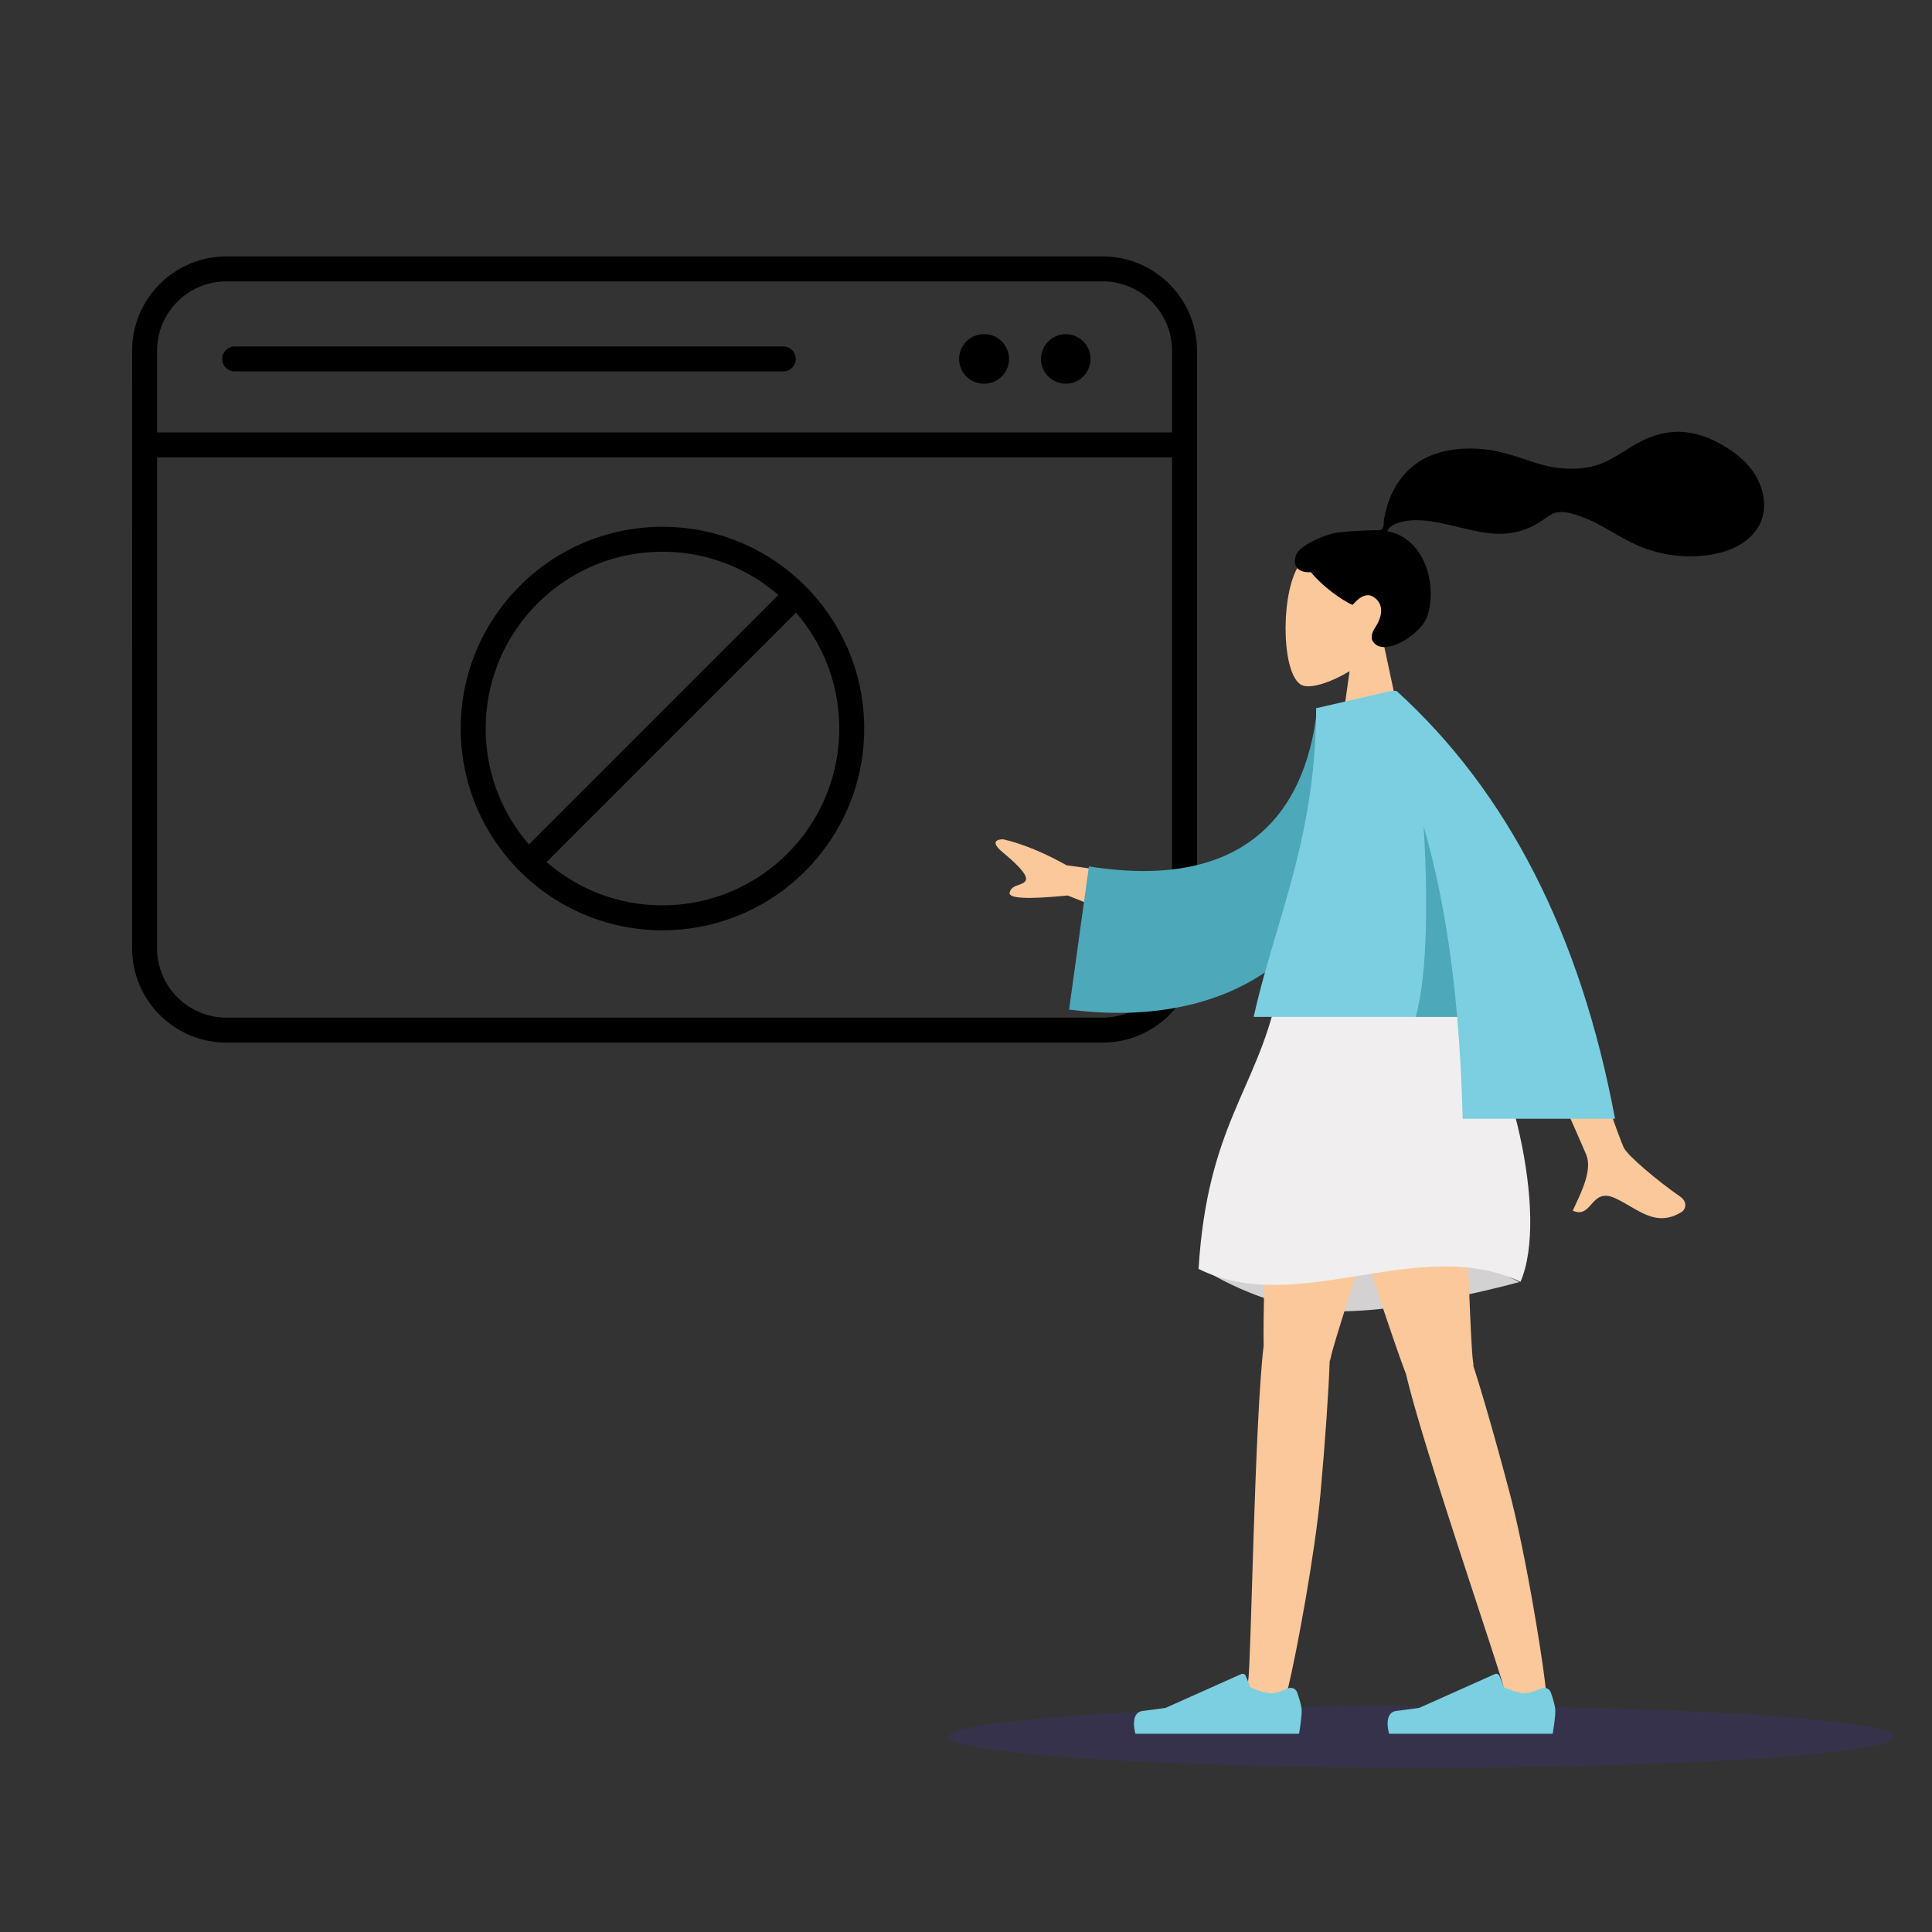
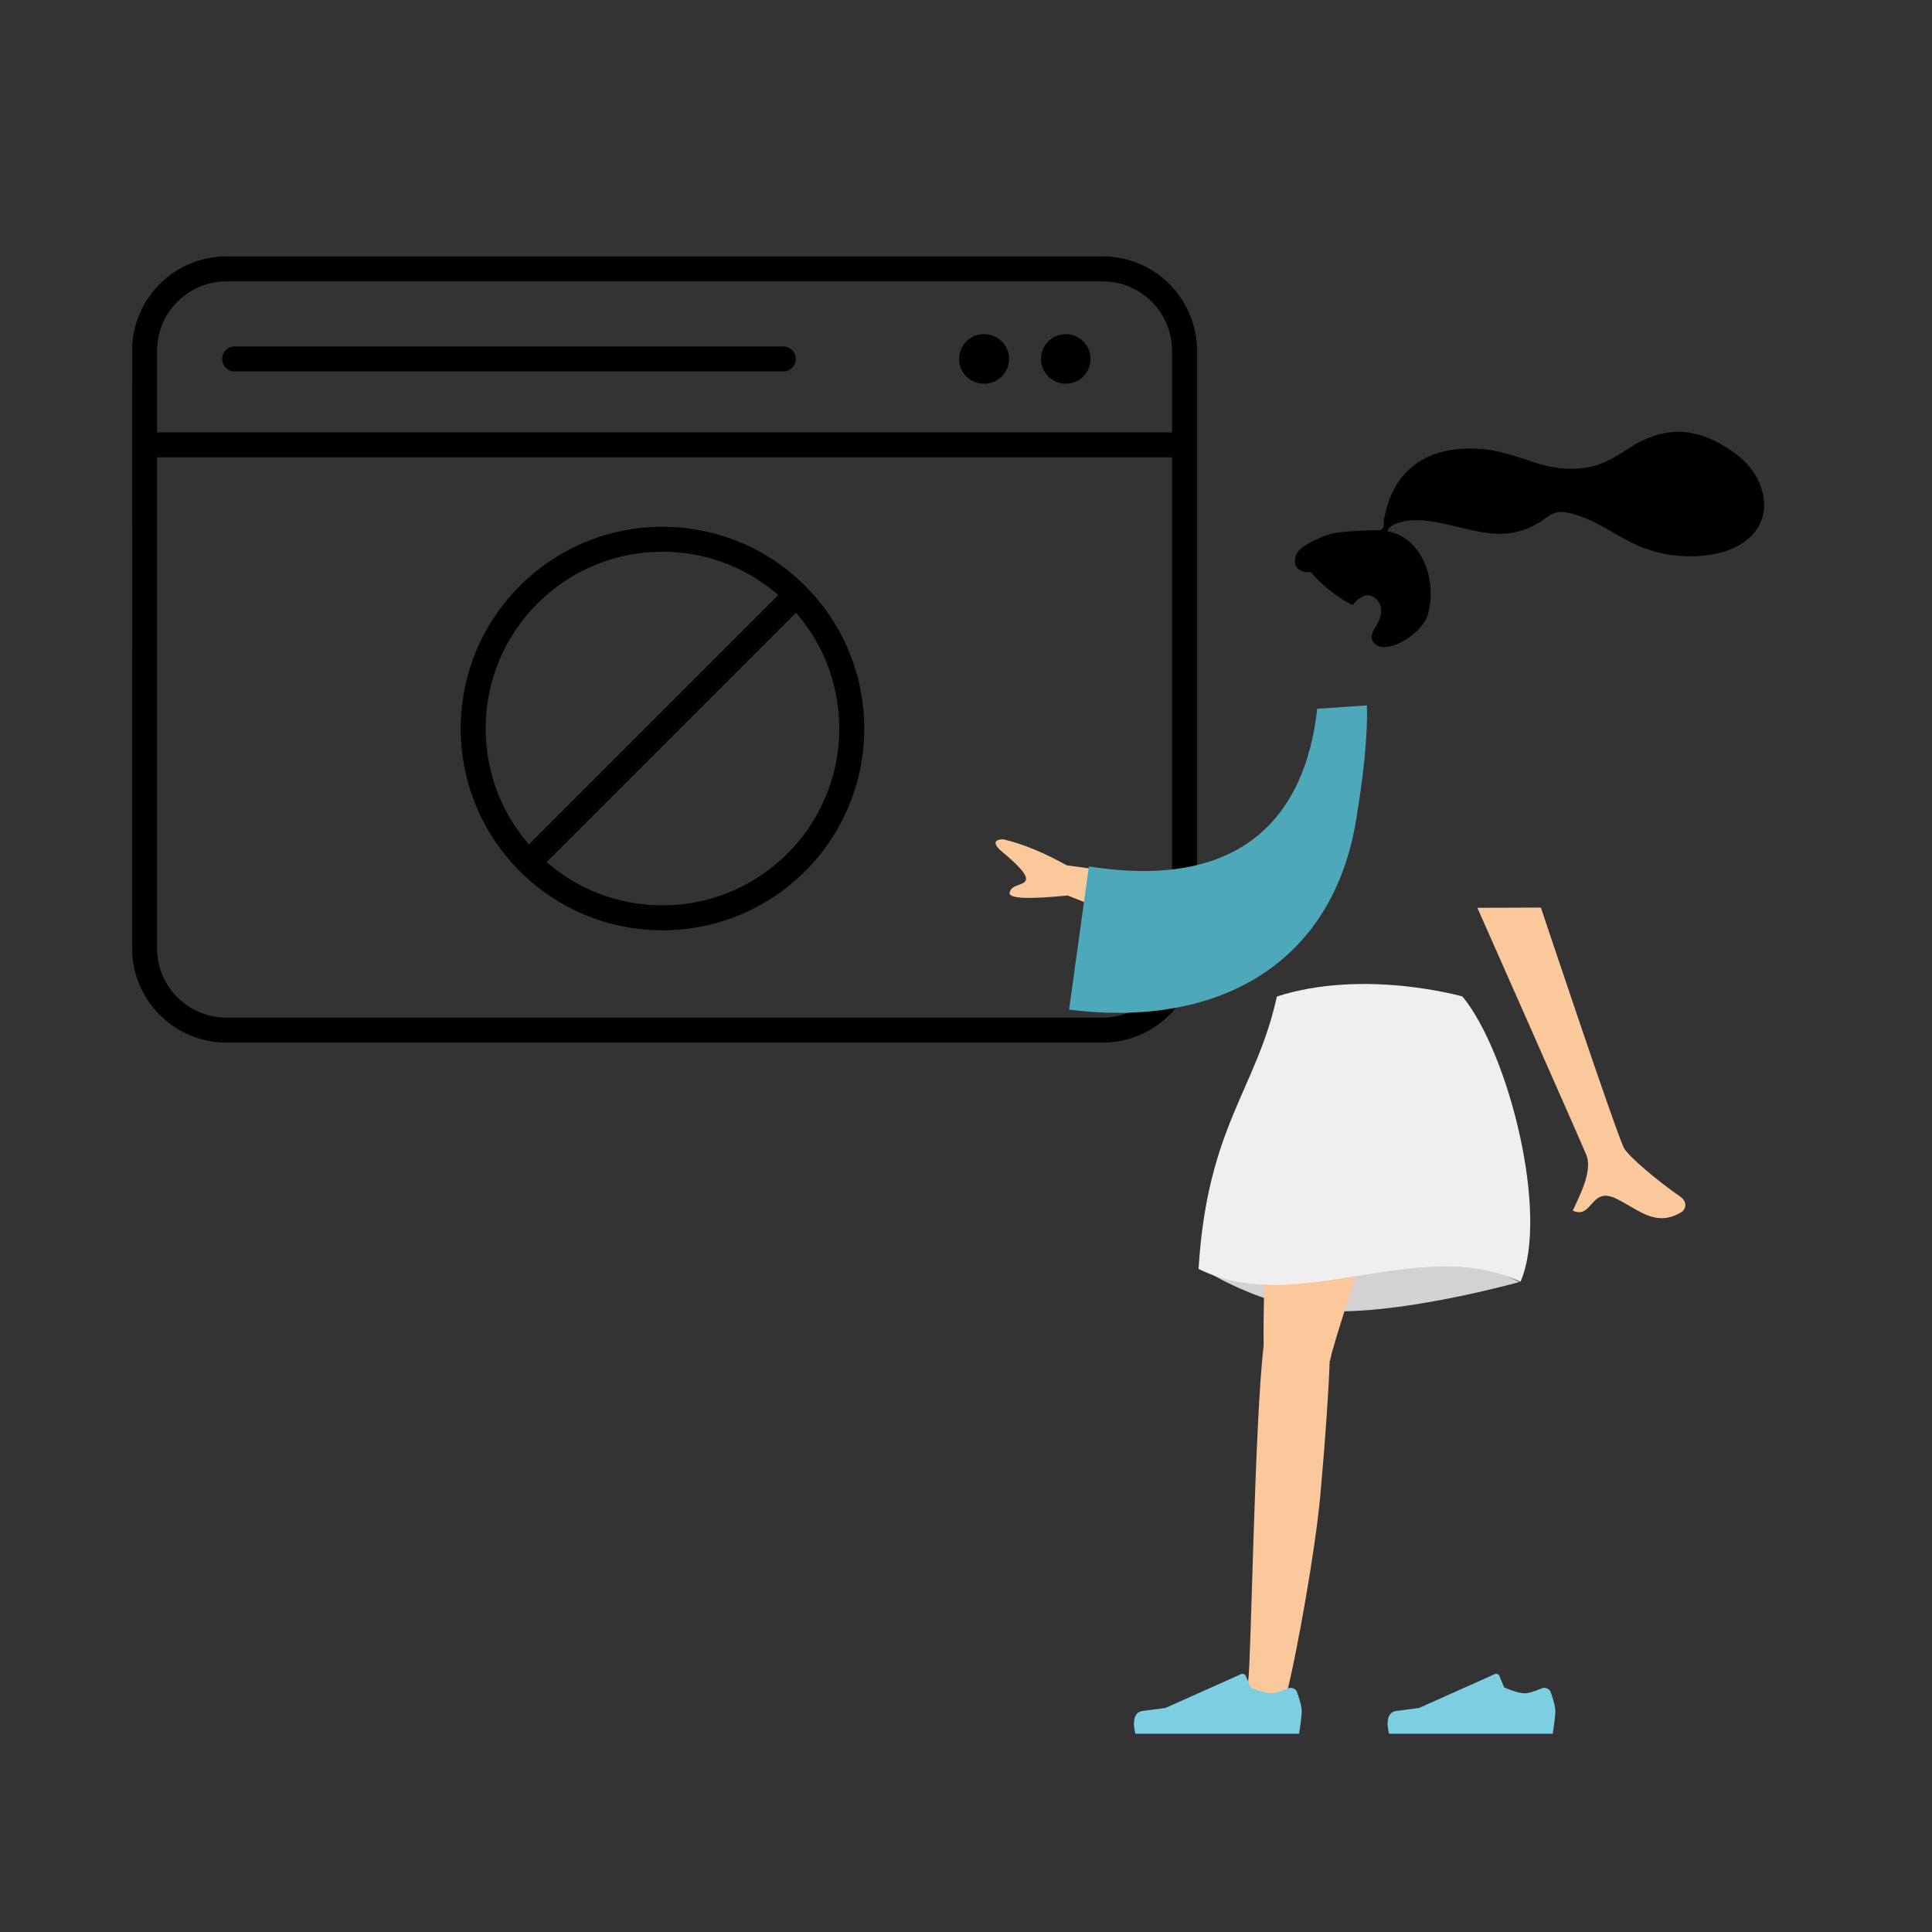
<svg xmlns="http://www.w3.org/2000/svg" width="564" height="564" fill="none">
  <rect width="100%" height="100%" fill="#333333" stroke="none" />
-   <path fill="#000" fill-rule="evenodd" d="M38.571 102.393c0-15.21 12.334-27.537 27.546-27.537h255.765c15.212 0 27.546 12.328 27.546 27.537V276.82c0 15.209-12.334 27.536-27.546 27.536H66.117c-15.212 0-27.546-12.327-27.546-27.536zm27.546-20.25c-11.19 0-20.26 9.067-20.26 20.25v23.836h296.286v-23.836c0-11.183-9.07-20.25-20.261-20.25zm276.026 51.371H45.857V276.82c0 11.183 9.07 20.251 20.26 20.251h255.765c11.191 0 20.261-9.068 20.261-20.251zm-54.864-28.723.001-.008-.001-.009-.005-.016a.05.05 0 0 0-.028-.028l-.016-.005-.007-.001-.008.001a.1.1 0 0 0-.033.016.1.1 0 0 0-.016.033l-.001.009.001.008.005.016.011.018q.004.004.018.011l.015.004.008.001h.001l.006-.001.016-.004q.013-.007.017-.011l.003-.004.008-.014.003-.01zm-7.285-.008a7.23 7.23 0 0 1 7.229-7.227 7.228 7.228 0 1 1 0 14.454 7.23 7.23 0 0 1-7.229-7.227m31.189.001-.001-.009-.005-.016a.05.05 0 0 0-.028-.028l-.016-.005-.007-.001-.008.001-.015.005q-.014.006-.017.011l-.005.006-.006.011-.005.016-.001.005-.001.004.002.008.002.009.003.007.011.018q.002.004.017.011l.009.003.006.001.008.001h.002l.005-.001.016-.004q.013-.007.017-.011t.011-.018zm-7.286-.001a7.23 7.23 0 0 1 7.229-7.227 7.227 7.227 0 1 1 0 14.454 7.23 7.23 0 0 1-7.229-7.227m-239.032 0a3.643 3.643 0 0 1 3.643-3.643H228.66a3.643 3.643 0 0 1 0 7.286H68.508a3.643 3.643 0 0 1-3.643-3.643m128.528 56.288c-28.502 0-51.607 23.105-51.607 51.607 0 12.94 4.762 24.767 12.63 33.825l72.802-72.802c-9.058-7.868-20.885-12.63-33.825-12.63m41.64 9.96c-10.658-10.656-25.379-17.246-41.64-17.246-32.526 0-58.893 26.367-58.893 58.893s26.367 58.893 58.893 58.893 58.893-26.367 58.893-58.893c0-16.261-6.591-30.982-17.246-41.64l-.004-.004zm-2.663 7.821-72.803 72.803c9.058 7.868 20.886 12.63 33.826 12.63 28.502 0 51.607-23.105 51.607-51.607 0-12.94-4.763-24.767-12.63-33.826" clip-rule="evenodd" />
-   <ellipse cx="415" cy="506.999" fill="#5232DB" opacity=".15" rx="138" ry="9" style="mix-blend-mode:multiply" />
-   <path fill="#FAC89A" fill-rule="evenodd" d="M393.975 195.94c-5.483 3.316-10.87 4.919-13.399 4.265-6.34-1.641-6.923-24.923-2.017-34.101s30.128-13.179 31.4 5.006c.441 6.312-2.2 11.945-6.101 16.541l6.996 32.724h-20.32z" clip-rule="evenodd" />
+   <path fill="#000" fill-rule="evenodd" d="M38.571 102.393c0-15.21 12.334-27.537 27.546-27.537h255.765c15.212 0 27.546 12.328 27.546 27.537V276.82c0 15.209-12.334 27.536-27.546 27.536H66.117c-15.212 0-27.546-12.327-27.546-27.536zm27.546-20.25c-11.19 0-20.26 9.067-20.26 20.25v23.836h296.286v-23.836c0-11.183-9.07-20.25-20.261-20.25zm276.026 51.371H45.857V276.82c0 11.183 9.07 20.251 20.26 20.251h255.765c11.191 0 20.261-9.068 20.261-20.251zm-54.864-28.723.001-.008-.001-.009-.005-.016a.05.05 0 0 0-.028-.028l-.016-.005-.007-.001-.008.001a.1.1 0 0 0-.033.016.1.1 0 0 0-.016.033l-.001.009.001.008.005.016.011.018q.004.004.018.011l.015.004.008.001h.001l.006-.001.016-.004q.013-.007.017-.011l.003-.004.008-.014.003-.01zm-7.285-.008a7.23 7.23 0 0 1 7.229-7.227 7.228 7.228 0 1 1 0 14.454 7.23 7.23 0 0 1-7.229-7.227m31.189.001-.001-.009-.005-.016a.05.05 0 0 0-.028-.028l-.016-.005-.007-.001-.008.001-.015.005q-.014.006-.017.011l-.005.006-.006.011-.005.016-.001.005-.001.004.002.008.002.009.003.007.011.018q.002.004.017.011l.009.003.006.001.008.001h.002q.013-.007.017-.011t.011-.018zm-7.286-.001a7.23 7.23 0 0 1 7.229-7.227 7.227 7.227 0 1 1 0 14.454 7.23 7.23 0 0 1-7.229-7.227m-239.032 0a3.643 3.643 0 0 1 3.643-3.643H228.66a3.643 3.643 0 0 1 0 7.286H68.508a3.643 3.643 0 0 1-3.643-3.643m128.528 56.288c-28.502 0-51.607 23.105-51.607 51.607 0 12.94 4.762 24.767 12.63 33.825l72.802-72.802c-9.058-7.868-20.885-12.63-33.825-12.63m41.64 9.96c-10.658-10.656-25.379-17.246-41.64-17.246-32.526 0-58.893 26.367-58.893 58.893s26.367 58.893 58.893 58.893 58.893-26.367 58.893-58.893c0-16.261-6.591-30.982-17.246-41.64l-.004-.004zm-2.663 7.821-72.803 72.803c9.058 7.868 20.886 12.63 33.826 12.63 28.502 0 51.607-23.105 51.607-51.607 0-12.94-4.763-24.767-12.63-33.826" clip-rule="evenodd" />
  <path fill="#000" fill-rule="evenodd" d="M390.14 155.526c2.678-.441 9.889-.744 11.219-.744.85 0 1.771.195 2.274-.588.413-.642.262-1.726.385-2.471.142-.864.345-1.718.55-2.569.584-2.422 1.468-4.727 2.703-6.89 2.318-4.059 5.715-7.239 10.003-9.089 4.735-2.043 10.093-2.511 15.186-2.097 5.45.444 10.384 2.249 15.53 3.949 4.904 1.619 10.04 2.257 15.169 1.466 5.167-.797 9.072-3.608 13.43-6.276 4.463-2.731 9.562-4.518 14.837-4.107 4.924.383 9.462 2.424 13.534 5.15 3.809 2.55 6.953 5.619 8.727 9.937 1.91 4.646 1.908 9.745-1.232 13.851-4.55 5.951-12.998 7.49-20.026 7.337a38.1 38.1 0 0 1-11.896-2.188c-5.119-1.807-9.542-4.869-14.331-7.354-2.247-1.166-4.57-2.124-7.005-2.814-2.362-.67-4.69-.977-6.829.456-2.263 1.515-4.291 3.004-6.88 3.953-2.483.91-5.114 1.419-7.76 1.398-5.148-.04-10.223-1.65-15.223-2.728-4.078-.879-8.441-1.756-12.598-.91-1.734.352-4.268 1.081-4.895 2.89 10.545 1.918 14.687 15.007 11.714 24.615-1.605 5.186-11.249 11.248-14.999 8.522-2.376-1.727-.933-3.995 0-5.492 1.788-2.866 2.399-6.548-.908-8.544-2.853-1.721-5.853 2.366-5.91 2.362-.784-.062-7.56-3.908-12.228-9.521-4.605.274-5.304-2.773-4.204-5.266 1.099-2.492 7.963-5.629 11.663-6.238" clip-rule="evenodd" />
  <path fill="#D3D1D1" fill-rule="evenodd" d="M443.528 374.257s-30.466 8.553-52.571 8.553-41.063-13.171-41.063-13.171 29.814-8.778 49.106-8.778 44.528 13.396 44.528 13.396" clip-rule="evenodd" />
  <path fill="#FAC89A" fill-rule="evenodd" d="M388.164 397.381q.21-.489.312-1.038c1.384-7.578 30.283-91.881 32.007-106.643l-48.166 8.808c-1.311 11.224-3.786 80.606-3.422 94.293-2.665 22.18-3.656 92.618-4.504 97.64-.891 5.283 10.122 8.603 11.701 2.02 2.513-10.476 7.824-39.16 9.383-56.367 1.462-16.131 2.415-30.578 2.689-38.713" clip-rule="evenodd" />
-   <path fill="#FAC89A" fill-rule="evenodd" d="M430.116 398.788a4.8 4.8 0 0 0-.06-1.082c-1.281-7.596-2.842-90.787-6.251-105.251l-42.263 18.857c2.592 10.997 23.902 77.048 28.906 89.784 5.051 21.759 28.115 88.291 29.03 93.301.962 5.271 12.443 4.612 11.684-2.117-1.207-10.706-5.989-39.484-10.385-56.189-4.121-15.661-8.147-29.564-10.661-37.303" clip-rule="evenodd" />
  <path fill="#7BCFE0" fill-rule="evenodd" d="M375.911 492.911c1.078-.464 2.355.013 2.747 1.118.6 1.694 1.331 4.036 1.331 5.392 0 2.299-.763 6.709-.763 6.709h-47.753s-1.862-6.177 2.149-6.669c4.01-.492 6.663-.889 6.663-.889l22.049-9.866a1 1 0 0 1 1.334.533l1.366 3.327s3.713 1.739 6.034 1.739c1.32 0 3.343-.749 4.843-1.394m74.044 0c1.077-.464 2.355.013 2.747 1.118.6 1.694 1.331 4.036 1.331 5.392 0 2.299-.763 6.709-.763 6.709h-47.753s-1.862-6.177 2.149-6.669c4.01-.492 6.663-.889 6.663-.889l22.049-9.866a1 1 0 0 1 1.334.533l1.366 3.327s3.713 1.739 6.034 1.739c1.32 0 3.343-.749 4.843-1.394" clip-rule="evenodd" />
  <path fill="#F0EEEE" fill-rule="evenodd" d="M426.94 290.905s-28.634-8.222-54.187 0c-5.926 27.14-20.327 37.911-22.86 79.521 28.787 14.355 64.347-10.239 93.98 3.761 8.467-19.582-3.386-66.741-16.933-83.282" clip-rule="evenodd" />
  <path fill="#FAC89A" fill-rule="evenodd" d="m311.384 252.603 33.429 4.576-5.998 15.032-27.124-10.793q-17.538 1.736-16.961-.836c.325-1.446 1.567-1.883 2.712-2.285.892-.313 1.724-.606 2.016-1.338.668-1.673-3.133-5.14-6.879-8.274s-1.231-3.711.35-3.664q8.424 1.981 18.455 7.582m162.632 82.412c-2.481-5.052-24.191-70.07-24.191-70.07l-18.54.07s30.494 68.874 31.801 72.123c1.696 4.22-1.186 10.351-3.14 14.509-.302.643-.582 1.239-.82 1.773 2.712 1.218 4.014-.254 5.387-1.806 1.551-1.752 3.193-3.607 7.056-1.803 1.493.697 2.905 1.521 4.285 2.326 4.767 2.781 9.146 5.336 15.103 1.646.944-.584 1.979-2.786-.521-4.507-6.23-4.287-15.207-11.791-16.42-14.261" clip-rule="evenodd" />
  <path fill="#4DA8BA" fill-rule="evenodd" d="m399.043 205.929-14.516.971c-3.575 32.462-23.048 52.966-66.647 46.024l-5.792 41.804c40.749 5.286 76.487-11.088 83.811-55.422 1.896-11.476 3.393-23.42 3.144-33.377" clip-rule="evenodd" />
-   <path fill="#7BCFE0" fill-rule="evenodd" d="M471.473 326.596q-15.118-80.732-63.817-124.916h-1.441l-.011.014-21.994 5.055c0 26.516-5.877 46.329-11.528 65.377-2.441 8.226-4.839 16.309-6.703 24.728h59.399c.837 9.645 1.351 19.559 1.619 29.742z" clip-rule="evenodd" />
-   <path fill="#4DA8BA" fill-rule="evenodd" d="M425.379 296.854c-1.704-19.638-4.746-38.163-9.774-55.576 1.102 18.621 1.408 41.723-2.299 55.576z" clip-rule="evenodd" />
</svg>